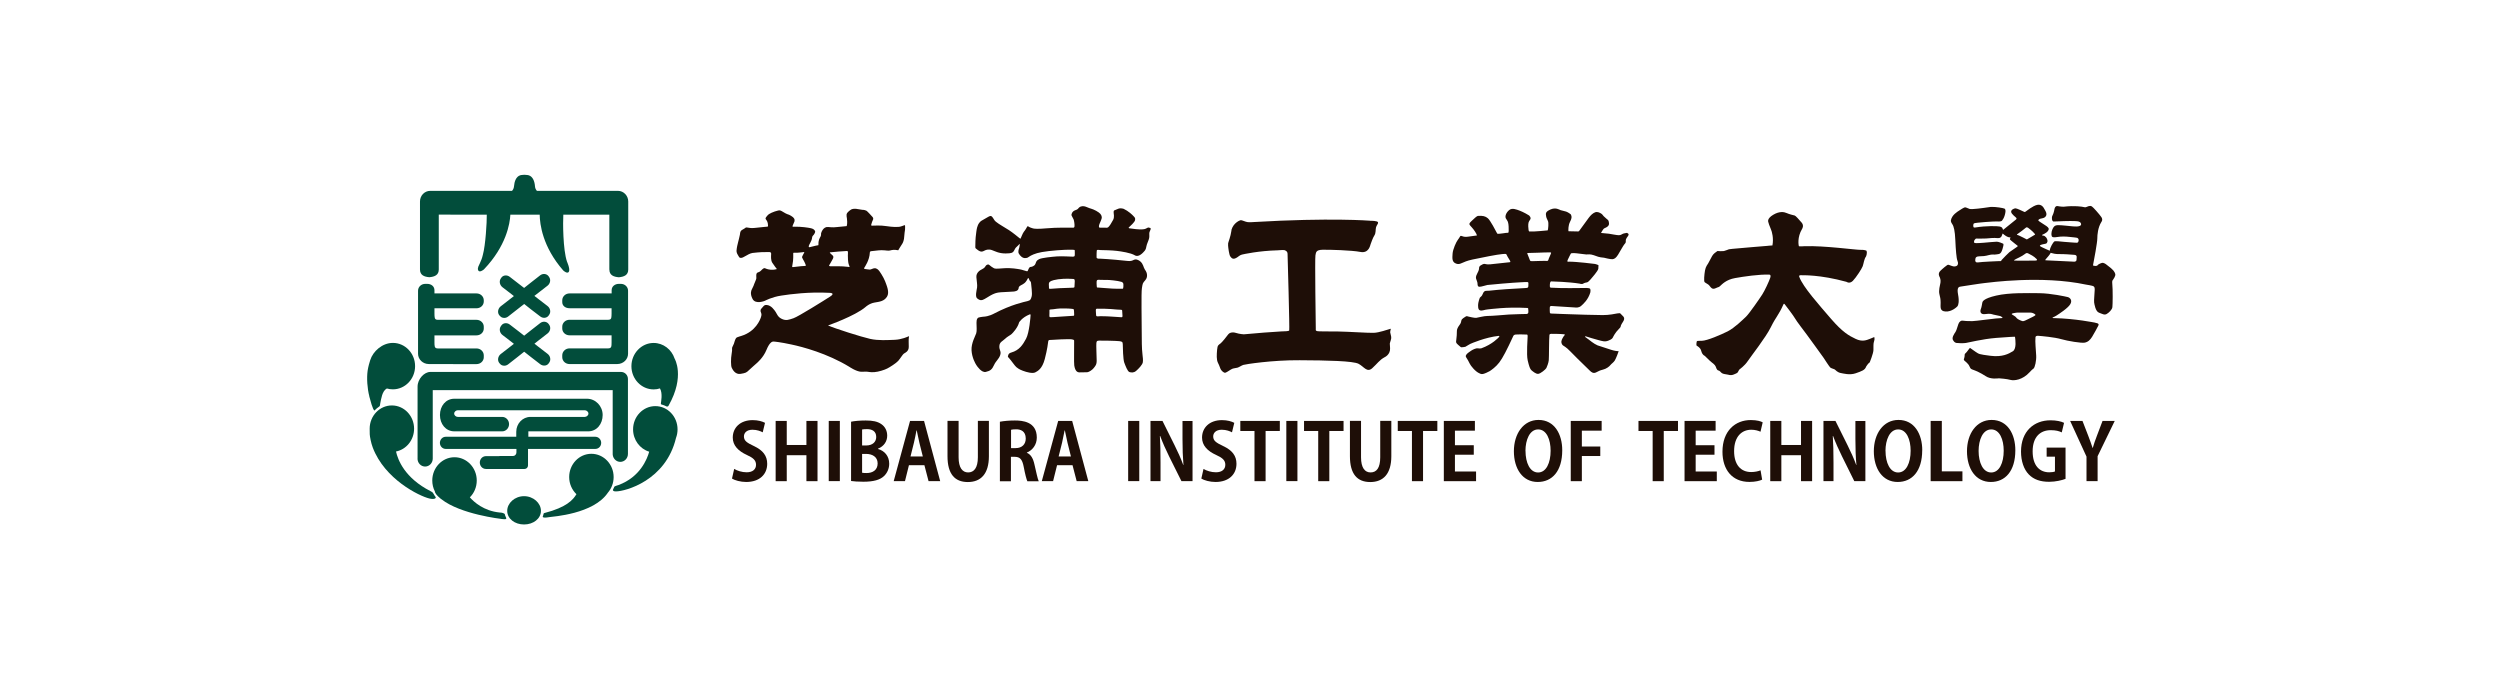
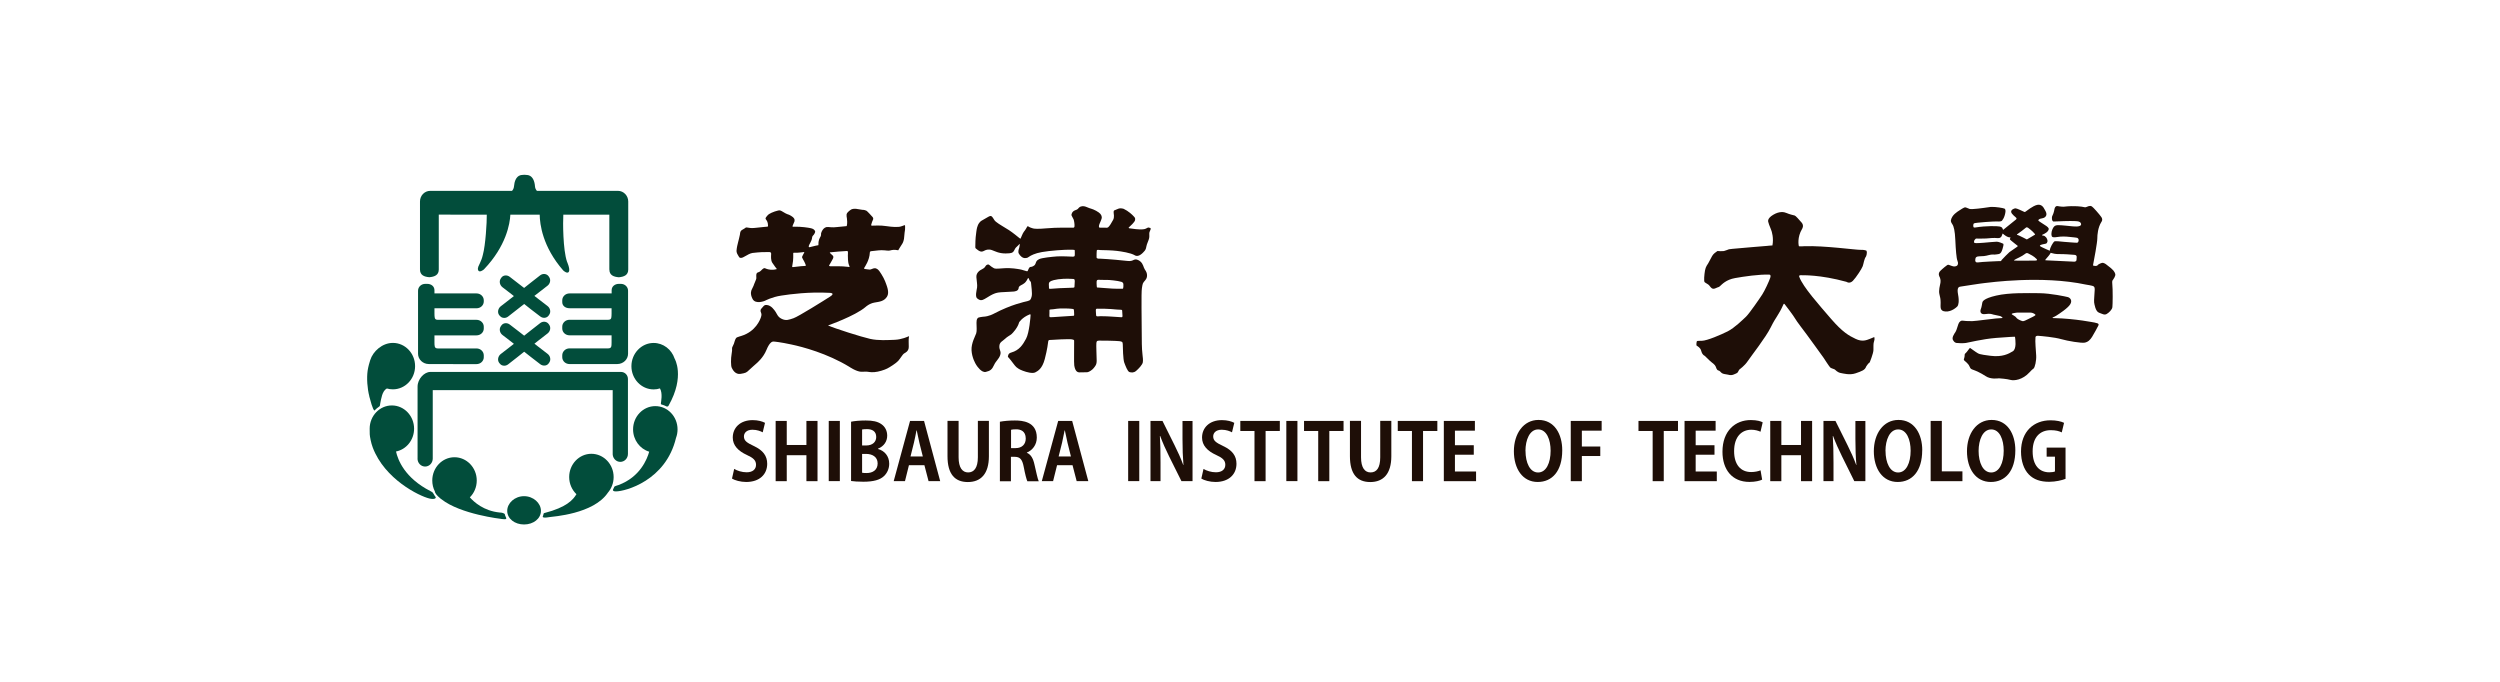
<svg xmlns="http://www.w3.org/2000/svg" width="143" height="39" viewBox="0 0 143 39" fill="none">
  <rect width="143" height="39" fill="white" />
  <g clip-path="url(#clip0_637_139)">
    <path d="M29.013 29.221C29.013 28.776 29.445 28.381 29.976 28.381C30.506 28.381 30.942 28.776 30.942 29.221C30.942 29.665 30.509 30 29.976 30C29.442 30 29.013 29.669 29.013 29.221Z" fill="#024D3B" />
    <path d="M21.125 22.666C21.01 22.224 20.966 21.632 21.03 21.194C21.067 20.951 21.139 20.718 21.176 20.602C21.334 20.094 21.865 19.614 22.473 19.614C23.175 19.614 23.743 20.21 23.743 20.944C23.743 21.678 23.172 22.27 22.473 22.27C22.351 22.27 22.236 22.253 22.128 22.221C21.855 22.366 21.807 22.81 21.75 23.075C21.726 23.166 21.75 23.205 21.696 23.251C21.655 23.286 21.588 23.325 21.561 23.35C21.48 23.424 21.416 23.484 21.416 23.484C21.405 23.484 21.324 23.459 21.122 22.669" fill="#024D3B" />
    <path d="M24.561 28.515C23.976 28.373 22.003 27.41 21.321 25.597C21.223 25.339 21.155 24.98 21.149 24.838C21.149 24.761 21.145 24.708 21.145 24.521C21.145 23.787 21.716 23.191 22.415 23.191C23.115 23.191 23.686 23.787 23.686 24.521C23.686 25.17 23.24 25.71 22.652 25.826C22.757 26.299 23.145 27.34 24.628 28.095C24.628 28.095 24.675 28.112 24.75 28.172C24.79 28.222 24.817 28.285 24.851 28.335C24.875 28.384 24.936 28.433 24.925 28.469C24.912 28.511 24.855 28.539 24.756 28.539C24.703 28.539 24.638 28.532 24.561 28.515Z" fill="#024D3B" />
    <path d="M28.675 29.682C28.675 29.682 26.337 29.421 25.246 28.553C25.24 28.55 25.233 28.543 25.226 28.539H25.223C25.223 28.539 25.209 28.525 25.202 28.522C25.196 28.518 25.192 28.511 25.186 28.507C24.969 28.328 24.878 28.197 24.871 28.102C24.777 27.918 24.726 27.707 24.726 27.484C24.726 26.75 25.297 26.154 25.996 26.154C26.695 26.154 27.27 26.75 27.27 27.484C27.27 27.865 27.118 28.208 26.875 28.448C27.108 28.712 27.665 29.224 28.577 29.315C28.577 29.315 28.746 29.315 28.844 29.379C28.888 29.407 28.878 29.442 28.898 29.499C28.935 29.59 28.969 29.626 28.956 29.672C28.945 29.693 28.912 29.7 28.868 29.7C28.8 29.7 28.716 29.686 28.682 29.686" fill="#024D3B" />
    <path d="M38.131 23.251C38.1 23.24 38.053 23.209 37.995 23.188C37.935 23.166 37.864 23.149 37.823 23.131C37.789 23.117 37.806 23.061 37.806 23.046C37.806 23 37.918 22.503 37.749 22.217C37.634 22.256 37.512 22.274 37.387 22.274C36.685 22.274 36.117 21.677 36.117 20.947C36.117 20.217 36.688 19.617 37.387 19.617C37.945 19.617 38.414 19.991 38.587 20.51C38.587 20.51 39.195 21.512 38.249 23.191C38.249 23.191 38.225 23.255 38.161 23.255C38.151 23.255 38.141 23.255 38.131 23.251Z" fill="#024D3B" />
    <path d="M35.127 28.099C35.043 28.067 35.05 28.021 35.08 27.972C35.111 27.922 35.124 27.876 35.138 27.841C35.151 27.809 35.384 27.742 35.384 27.742C36.614 27.284 37.016 26.261 37.134 25.837C36.604 25.678 36.212 25.167 36.212 24.56C36.212 23.826 36.783 23.23 37.485 23.23C38.188 23.23 38.756 23.826 38.756 24.56C38.756 24.733 38.725 24.895 38.668 25.047C38.087 27.492 35.769 28.109 35.225 28.109C35.181 28.109 35.151 28.106 35.131 28.099" fill="#024D3B" />
    <path d="M31.043 29.549C31.043 29.549 31.07 29.485 31.074 29.467C31.084 29.425 31.094 29.365 31.117 29.351C31.141 29.344 31.145 29.344 31.145 29.344C32.422 29.016 32.786 28.578 32.972 28.268C32.719 28.024 32.557 27.675 32.557 27.287C32.557 26.553 33.127 25.957 33.827 25.957C34.526 25.957 35.1 26.553 35.1 27.287C35.1 27.629 34.975 27.947 34.769 28.183C33.948 29.407 31.628 29.545 31.415 29.58C31.324 29.594 31.236 29.608 31.168 29.608C31.101 29.608 31.05 29.594 31.043 29.552" fill="#024D3B" />
    <path d="M25.925 20.824H24.534C24.189 20.824 23.912 20.559 23.912 20.235V16.629C23.912 16.41 24.098 16.237 24.324 16.237H24.439C24.669 16.237 24.851 16.382 24.851 16.601V16.784H27.26C27.486 16.784 27.672 16.96 27.672 17.176V17.246C27.672 17.462 27.486 17.634 27.256 17.634H24.851V17.818C24.851 17.846 24.851 17.874 24.851 17.906V17.938C24.861 18.139 24.831 18.294 25.044 18.294H27.26C27.486 18.294 27.672 18.471 27.672 18.686V18.795C27.672 19.01 27.486 19.183 27.256 19.183H24.851V19.331C24.851 19.388 24.851 19.451 24.851 19.522V19.589C24.858 19.779 24.834 19.931 25.044 19.931H27.26C27.486 19.931 27.672 20.108 27.672 20.326V20.436C27.672 20.651 27.486 20.827 27.256 20.827H25.919L25.925 20.824Z" fill="#024D3B" />
    <path d="M35.117 20.824H32.577C32.347 20.824 32.161 20.651 32.161 20.432V20.323C32.161 20.108 32.347 19.927 32.574 19.927H34.79C34.999 19.927 34.975 19.779 34.982 19.585V19.518C34.982 19.444 34.982 19.384 34.982 19.328V19.18H32.577C32.347 19.18 32.161 19.007 32.161 18.791V18.682C32.161 18.467 32.347 18.291 32.574 18.291H34.79C35.006 18.291 34.972 18.135 34.982 17.934V17.902C34.982 17.871 34.982 17.843 34.982 17.814V17.631H32.577C32.347 17.631 32.161 17.497 32.161 17.285V17.176C32.161 16.96 32.347 16.784 32.574 16.784H34.986V16.601C34.986 16.382 35.171 16.237 35.398 16.237H35.513C35.742 16.237 35.925 16.41 35.925 16.629V20.235C35.925 20.559 35.648 20.824 35.303 20.824H35.111H35.117Z" fill="#024D3B" />
    <path d="M23.885 26.229C23.885 26.229 23.885 26.2 23.885 26.186C23.885 26.179 23.885 26.172 23.885 26.165V22.115C23.885 21.674 24.273 21.275 24.611 21.275H35.526C35.742 21.275 35.918 21.455 35.918 21.678V22.316V23.911V25.939C35.918 25.939 35.918 25.957 35.918 25.964C35.918 26.215 35.722 26.419 35.482 26.419C35.269 26.419 35.09 26.257 35.053 26.045C35.05 26.028 35.046 26.01 35.046 25.989V22.316H24.753V26.169C24.753 26.169 24.753 26.183 24.753 26.19C24.753 26.204 24.753 26.218 24.753 26.232C24.753 26.483 24.557 26.687 24.317 26.687C24.078 26.687 23.882 26.483 23.882 26.232" fill="#024D3B" />
-     <path d="M29.766 26.825H27.797C27.601 26.825 27.445 26.663 27.445 26.458C27.445 26.253 27.601 26.091 27.797 26.091H28.537C28.537 26.091 28.564 26.084 28.581 26.084H29.344C29.452 26.084 29.54 25.992 29.54 25.876V25.678H25.493C25.311 25.678 25.162 25.523 25.162 25.333C25.162 25.142 25.311 24.983 25.493 24.983H29.53V24.698C29.53 24.228 29.895 23.847 30.341 23.847H33.449C33.55 23.847 33.658 23.763 33.658 23.657C33.658 23.551 33.55 23.466 33.449 23.466H26.185C26.084 23.466 25.979 23.551 25.979 23.657C25.979 23.763 26.084 23.847 26.185 23.847H28.726C28.942 23.847 29.118 24.034 29.118 24.26C29.118 24.486 28.942 24.673 28.726 24.673H25.989C25.496 24.673 25.165 24.253 25.165 23.738C25.165 23.223 25.5 22.807 25.989 22.807H33.574C34.067 22.807 34.472 23.227 34.472 23.738C34.472 24.25 34.138 24.673 33.644 24.673H30.222V24.983H34.053C34.236 24.983 34.388 25.139 34.388 25.333C34.388 25.527 34.239 25.678 34.053 25.678C34.043 25.678 34.033 25.678 34.026 25.678C34.019 25.678 34.016 25.678 34.013 25.678H30.202V26.624C30.202 26.737 30.114 26.825 30.006 26.825H29.766Z" fill="#024D3B" />
    <path d="M34.854 15.423V12.279H32.222C32.195 12.706 32.199 14.28 32.432 14.967C32.432 14.967 32.614 15.363 32.547 15.528C32.476 15.694 32.246 15.504 32.212 15.465C31.033 14.114 30.878 12.822 30.871 12.279H29.192C29.168 12.794 28.952 14.078 27.685 15.405C27.648 15.444 27.408 15.62 27.348 15.451C27.3 15.32 27.395 15.179 27.445 15.066C27.462 15.031 27.547 14.826 27.547 14.826C27.57 14.784 27.594 14.664 27.618 14.583C27.773 14.025 27.851 12.703 27.844 12.279H27.189L25.098 12.276V15.415C25.098 15.733 24.861 15.832 24.557 15.857C24.26 15.832 24.023 15.737 24.023 15.415V11.524C24.023 11.189 24.284 10.917 24.608 10.917H29.287C29.341 10.861 29.391 10.776 29.401 10.656C29.422 10.381 29.52 10.099 29.759 10.025C29.759 10.025 29.858 9.997 29.993 9.997C30.128 9.997 30.239 10.025 30.239 10.025C30.483 10.099 30.58 10.378 30.601 10.656C30.608 10.773 30.658 10.857 30.712 10.917H35.35C35.671 10.917 35.935 11.193 35.935 11.524V15.419C35.935 15.737 35.698 15.832 35.398 15.86C35.094 15.835 34.857 15.74 34.857 15.419" fill="#024D3B" />
    <path d="M28.581 18.061L28.547 18.015C28.442 17.867 28.486 17.645 28.641 17.521L29.178 17.105L29.395 16.936L29.28 16.844L28.739 16.428C28.581 16.304 28.54 16.082 28.645 15.93L28.678 15.881C28.783 15.733 28.999 15.712 29.158 15.835L29.695 16.251L29.979 16.47L30.358 16.17L30.895 15.75C31.053 15.627 31.27 15.652 31.378 15.8L31.411 15.849C31.516 15.997 31.476 16.22 31.317 16.343L30.78 16.759L30.567 16.925L30.78 17.091L31.32 17.507C31.479 17.627 31.52 17.853 31.415 18.001L31.381 18.051C31.276 18.199 31.06 18.224 30.901 18.1L30.361 17.687L29.983 17.387L29.601 17.687L29.064 18.107C28.996 18.16 28.918 18.185 28.841 18.185C28.739 18.185 28.645 18.142 28.584 18.054" fill="#024D3B" />
    <path d="M28.719 17.744L28.729 17.754L28.719 17.744Z" fill="#024D3B" />
    <path d="M28.581 20.792L28.547 20.746C28.442 20.598 28.486 20.376 28.641 20.252L29.178 19.836L29.395 19.667L29.28 19.575L28.739 19.159C28.581 19.039 28.54 18.813 28.648 18.661L28.682 18.612C28.787 18.464 29.003 18.443 29.162 18.566L29.699 18.979L29.983 19.201L30.361 18.901L30.898 18.481C31.057 18.358 31.273 18.383 31.381 18.531L31.415 18.58C31.52 18.728 31.479 18.951 31.32 19.074L30.783 19.49L30.57 19.66L30.783 19.826L31.324 20.242C31.482 20.362 31.523 20.588 31.418 20.736L31.384 20.785C31.28 20.933 31.064 20.954 30.905 20.835L30.364 20.418L29.983 20.118L29.601 20.422L29.064 20.842C28.996 20.895 28.915 20.919 28.841 20.919C28.739 20.919 28.645 20.877 28.584 20.789" fill="#024D3B" />
    <path d="M52.001 19.236C52.001 19.236 51.998 19.226 51.941 19.25C51.941 19.25 51.579 19.423 51.177 19.437C50.775 19.451 50.248 19.49 49.772 19.384C49.295 19.279 47.725 18.781 47.363 18.615C47.363 18.615 48.904 18.076 49.508 17.561C49.508 17.561 49.718 17.359 50.025 17.306C50.336 17.254 50.566 17.229 50.734 16.975C50.9 16.724 50.714 16.326 50.63 16.093C50.542 15.86 50.285 15.458 50.224 15.423C50.167 15.387 50.093 15.299 49.914 15.37C49.735 15.444 49.762 15.419 49.637 15.409C49.512 15.394 49.444 15.384 49.431 15.37C49.417 15.356 49.417 15.345 49.441 15.31C49.461 15.274 49.738 14.89 49.755 14.442C49.755 14.442 49.755 14.375 49.826 14.368C49.897 14.357 50.143 14.332 50.241 14.322C50.343 14.311 50.491 14.304 50.636 14.322C50.778 14.343 50.873 14.347 50.991 14.308C51.109 14.273 51.336 14.301 51.38 14.315C51.38 14.315 51.538 14.043 51.593 13.969C51.65 13.899 51.718 13.711 51.721 13.535C51.728 13.359 51.758 13.232 51.768 13.133C51.775 13.034 51.772 12.911 51.768 12.9C51.761 12.886 51.755 12.875 51.728 12.883C51.704 12.893 51.505 12.974 51.41 12.978C51.319 12.985 51.059 12.992 50.708 12.935C50.356 12.879 49.998 12.907 49.914 12.907C49.829 12.907 49.826 12.907 49.836 12.844C49.846 12.777 49.914 12.607 49.934 12.569C49.958 12.526 49.954 12.466 49.914 12.417C49.873 12.367 49.61 12.082 49.566 12.057C49.518 12.036 49.447 12.001 49.322 12.001C49.322 12.001 49.174 11.983 49.052 11.958C48.931 11.93 48.758 11.926 48.65 12.008C48.539 12.089 48.431 12.18 48.424 12.269C48.417 12.357 48.431 12.41 48.444 12.491C48.458 12.575 48.474 12.787 48.434 12.925C48.434 12.925 48.447 12.925 48.417 12.935C48.39 12.942 48.022 12.974 47.907 12.985C47.792 12.999 47.657 13.017 47.37 12.985C47.083 12.953 46.971 13.313 46.965 13.352C46.958 13.394 46.978 13.457 46.931 13.539C46.887 13.62 46.802 13.736 46.812 14.025C46.812 14.025 46.556 14.068 46.329 14.135C46.329 14.135 46.262 14.163 46.258 14.103C46.258 14.043 46.333 13.913 46.36 13.863C46.387 13.817 46.448 13.69 46.451 13.592C46.458 13.489 46.535 13.457 46.549 13.426C46.566 13.394 46.664 13.281 46.613 13.2C46.562 13.119 46.498 13.08 46.373 13.052C46.248 13.024 45.853 12.96 45.441 12.967C45.441 12.967 45.373 12.974 45.346 12.967C45.323 12.96 45.336 12.918 45.346 12.893C45.353 12.872 45.427 12.699 45.444 12.664C45.458 12.628 45.444 12.561 45.444 12.544C45.441 12.526 45.41 12.47 45.36 12.424C45.309 12.378 45.177 12.3 45.137 12.286C45.096 12.272 44.985 12.244 44.813 12.134C44.637 12.025 44.603 12.018 44.495 12.046C44.387 12.075 44.252 12.11 44.13 12.17C44.005 12.233 43.961 12.261 43.928 12.293C43.897 12.325 43.796 12.445 43.792 12.477C43.792 12.508 43.782 12.512 43.813 12.554C43.843 12.597 43.931 12.688 43.931 12.904C43.931 12.904 43.931 12.939 43.921 12.953C43.914 12.967 43.897 12.967 43.867 12.967C43.836 12.967 43.786 12.974 43.708 12.981C43.634 12.988 43.255 13.027 43.164 13.038C43.073 13.045 42.985 13.059 42.759 13.017C42.759 13.017 42.681 12.999 42.647 13.024C42.613 13.045 42.6 13.069 42.532 13.101C42.461 13.133 42.394 13.182 42.363 13.235C42.336 13.285 42.336 13.327 42.323 13.419C42.309 13.51 42.238 13.782 42.225 13.832C42.225 13.832 42.174 14.025 42.167 14.075C42.157 14.124 42.134 14.251 42.13 14.325C42.124 14.399 42.144 14.484 42.205 14.583C42.262 14.685 42.289 14.756 42.374 14.752C42.458 14.752 42.539 14.706 42.64 14.646C42.738 14.59 42.904 14.491 43.036 14.47C43.171 14.449 43.488 14.428 43.549 14.424C43.61 14.421 43.917 14.417 43.961 14.417C44.005 14.417 44.117 14.403 44.11 14.527C44.103 14.653 44.083 14.883 44.174 15.027C44.265 15.176 44.434 15.384 44.434 15.384C44.434 15.384 44.441 15.391 44.424 15.394C44.407 15.394 44.282 15.444 44.093 15.43C43.907 15.412 43.803 15.363 43.762 15.345C43.725 15.327 43.671 15.341 43.596 15.412C43.526 15.483 43.468 15.543 43.401 15.564C43.333 15.585 43.299 15.599 43.276 15.652C43.248 15.701 43.262 15.853 43.262 15.874C43.262 15.892 43.269 15.938 43.238 16.005C43.208 16.072 43.151 16.209 43.13 16.269C43.11 16.329 43.11 16.336 43.083 16.389C43.056 16.446 43.005 16.541 42.998 16.566C42.988 16.587 42.877 16.784 43.049 17.105C43.225 17.43 43.755 17.204 43.755 17.204C43.755 17.204 44.144 16.989 44.688 16.908C45.231 16.823 46.279 16.689 47.417 16.749C47.417 16.749 47.829 16.742 47.488 16.961C47.144 17.183 45.66 18.111 45.387 18.203C45.113 18.294 44.968 18.354 44.728 18.245C44.488 18.139 44.441 17.952 44.367 17.843C44.292 17.733 44.117 17.462 43.85 17.444C43.85 17.444 43.748 17.427 43.681 17.504C43.613 17.582 43.563 17.631 43.542 17.663C43.519 17.695 43.465 17.758 43.542 17.917C43.542 17.917 43.58 17.987 43.529 18.136C43.482 18.284 43.228 18.961 42.404 19.215C42.404 19.215 42.194 19.275 42.157 19.296C42.12 19.317 42.076 19.349 42.026 19.508C41.978 19.667 41.985 19.66 41.921 19.787C41.857 19.91 41.877 19.914 41.874 19.988C41.87 20.062 41.887 20.02 41.847 20.256C41.803 20.492 41.799 20.93 41.857 21.039C41.911 21.152 42.059 21.434 42.363 21.385C42.664 21.332 42.688 21.321 42.86 21.155C43.032 20.993 43.215 20.838 43.265 20.792C43.316 20.746 43.661 20.46 43.843 20.012C44.026 19.564 44.178 19.536 44.235 19.536C44.292 19.536 44.634 19.568 45.272 19.706C45.907 19.84 47.319 20.214 48.576 20.979C48.576 20.979 48.971 21.251 49.255 21.265C49.255 21.265 49.444 21.258 49.549 21.258C49.654 21.258 49.772 21.304 50.012 21.286C50.251 21.272 50.609 21.152 50.745 21.081C50.883 21.014 51.261 20.774 51.376 20.644C51.495 20.51 51.64 20.263 51.704 20.224C51.768 20.185 51.988 20.097 51.981 19.836C51.978 19.575 51.968 19.43 51.988 19.296C51.988 19.296 52.005 19.226 51.995 19.226M46.056 15.211C46.019 15.211 45.704 15.229 45.363 15.278C45.363 15.278 45.34 15.278 45.326 15.278C45.309 15.271 45.313 15.246 45.313 15.239C45.313 15.239 45.319 15.186 45.336 15.091C45.356 14.999 45.37 14.876 45.373 14.72C45.373 14.565 45.373 14.523 45.373 14.505C45.373 14.488 45.373 14.47 45.383 14.463C45.397 14.456 45.41 14.456 45.41 14.456C45.41 14.456 45.529 14.456 45.61 14.456C45.694 14.456 45.944 14.421 45.958 14.421C45.968 14.421 46.005 14.41 46.005 14.431C46.005 14.449 45.981 14.488 45.981 14.488C45.981 14.488 45.91 14.611 45.897 14.65C45.88 14.689 45.873 14.699 45.88 14.728C45.883 14.756 45.968 14.893 45.995 14.946C46.022 14.996 46.076 15.112 46.083 15.144C46.09 15.176 46.1 15.214 46.062 15.214M47.481 15.225C47.4 15.225 47.417 15.183 47.448 15.144C47.478 15.105 47.6 14.869 47.64 14.802C47.681 14.735 47.67 14.661 47.647 14.632C47.623 14.604 47.552 14.541 47.485 14.481C47.417 14.421 47.549 14.428 47.549 14.428C47.559 14.428 47.86 14.396 47.964 14.389C48.069 14.382 48.4 14.361 48.441 14.357C48.478 14.354 48.495 14.368 48.502 14.406C48.508 14.445 48.498 14.611 48.498 14.611C48.498 14.996 48.539 15.087 48.552 15.133C48.569 15.179 48.62 15.278 48.579 15.274C48.539 15.274 48.474 15.26 48.474 15.26C48.204 15.218 47.562 15.229 47.481 15.229" fill="#1E0E07" />
    <path d="M65.713 13.009C65.514 13.027 65.639 13.217 64.656 13.066C64.656 13.066 64.511 13.066 64.575 13.002C64.639 12.939 64.906 12.713 64.926 12.589C64.95 12.469 64.906 12.438 64.838 12.364C64.774 12.29 64.538 12.067 64.271 11.944C64.271 11.944 64.115 11.887 63.973 11.937C63.835 11.99 63.751 12.025 63.727 12.039C63.707 12.053 63.696 12.085 63.7 12.159C63.703 12.233 63.754 12.416 63.673 12.572C63.592 12.73 63.46 12.942 63.396 12.992C63.332 13.041 63.281 13.027 63.217 13.023C63.153 13.023 62.95 13.023 62.909 13.023C62.865 13.016 62.845 12.992 62.869 12.875C62.896 12.759 63.038 12.533 63.021 12.413C63.004 12.293 62.947 12.194 62.697 12.057C62.447 11.923 62.386 11.947 62.169 11.848C61.953 11.75 61.791 11.803 61.724 11.87C61.656 11.937 61.669 11.972 61.497 12.028C61.325 12.088 61.278 12.261 61.288 12.311C61.301 12.357 61.382 12.487 61.409 12.547C61.436 12.611 61.477 12.857 61.46 12.956C61.443 13.055 61.352 13.02 61.315 13.023C61.278 13.023 60.406 13.006 59.876 13.059C59.345 13.108 59.16 13.083 59.092 13.066C59.021 13.048 58.893 13.006 58.815 12.949C58.815 12.949 58.778 12.921 58.754 12.967C58.73 13.013 58.643 13.168 58.568 13.253C58.494 13.341 58.396 13.623 58.379 13.644C58.362 13.662 58.325 13.63 58.305 13.613C58.285 13.595 57.913 13.291 57.714 13.164C57.518 13.037 57.096 12.797 57.011 12.716C57.011 12.716 56.906 12.653 56.846 12.54C56.785 12.431 56.717 12.349 56.666 12.353C56.619 12.353 56.518 12.402 56.474 12.434C56.43 12.466 56.187 12.596 56.126 12.635C56.065 12.674 55.967 12.794 55.937 12.879C55.906 12.96 55.876 13.027 55.846 13.256C55.815 13.485 55.795 13.683 55.795 13.782C55.795 13.881 55.795 14.001 55.788 14.106C55.778 14.209 55.822 14.216 55.893 14.272C55.964 14.332 56.065 14.396 56.146 14.392C56.231 14.389 56.295 14.339 56.356 14.315C56.416 14.293 56.552 14.24 56.734 14.304C56.916 14.367 57.126 14.498 57.521 14.498C57.913 14.498 57.92 14.431 57.96 14.399C58.001 14.367 58.051 14.226 58.102 14.17C58.153 14.11 58.251 14.039 58.305 13.965C58.356 13.891 58.312 14.138 58.298 14.181C58.285 14.223 58.21 14.396 58.281 14.512C58.349 14.632 58.487 14.77 58.636 14.763C58.785 14.755 58.801 14.727 58.883 14.671C58.964 14.618 59.18 14.491 59.602 14.417C60.024 14.343 60.92 14.265 61.339 14.286C61.339 14.286 61.436 14.286 61.457 14.297C61.477 14.304 61.477 14.307 61.477 14.374C61.477 14.445 61.487 14.611 61.467 14.639C61.447 14.671 61.436 14.681 61.355 14.681C61.274 14.681 60.73 14.646 60.453 14.667C60.176 14.688 59.585 14.745 59.433 14.826C59.281 14.907 59.281 14.95 59.227 15.091C59.173 15.235 58.987 15.267 58.964 15.267C58.94 15.267 58.893 15.267 58.845 15.362C58.798 15.458 58.788 15.521 58.747 15.518C58.707 15.518 58.443 15.419 58.332 15.405C58.224 15.39 57.849 15.309 57.403 15.345C56.954 15.38 56.92 15.373 56.846 15.338C56.771 15.302 56.663 15.221 56.585 15.154C56.508 15.087 56.41 15.168 56.386 15.204C56.362 15.242 56.325 15.327 56.183 15.394C56.041 15.461 55.832 15.602 55.849 15.853C55.866 16.103 55.91 16.283 55.889 16.442C55.866 16.601 55.761 16.971 55.9 17.073C56.038 17.179 56.099 17.183 56.207 17.154C56.315 17.126 56.626 16.904 56.764 16.844C56.903 16.781 57.004 16.735 57.248 16.717C57.494 16.699 57.95 16.685 57.998 16.675C58.045 16.661 58.261 16.661 58.271 16.449C58.271 16.449 58.271 16.378 58.41 16.311C58.545 16.241 58.67 16.184 58.788 15.93C58.788 15.93 58.828 15.863 58.859 15.955C58.889 16.047 58.883 16.033 58.916 16.068C58.95 16.103 58.974 16.117 58.98 16.227C58.984 16.336 59.058 16.784 59.011 16.953C58.967 17.123 58.94 17.183 58.768 17.225C58.595 17.267 57.852 17.416 56.856 17.938C56.856 17.938 56.572 18.107 56.221 18.118C56.221 18.118 55.964 18.146 55.933 18.188C55.903 18.231 55.859 18.241 55.856 18.463C55.856 18.682 55.886 18.926 55.839 19.067C55.795 19.208 55.548 19.628 55.572 20.04C55.596 20.457 55.788 20.792 55.846 20.88C55.903 20.968 56.15 21.332 56.393 21.272C56.636 21.215 56.744 21.138 56.856 20.887C56.967 20.64 57.133 20.545 57.21 20.316C57.288 20.086 57.146 20.03 57.163 19.793C57.177 19.561 57.339 19.525 57.484 19.384C57.629 19.243 57.781 19.183 57.862 19.109C57.943 19.035 58.217 18.739 58.295 18.435C58.295 18.435 58.464 18.157 58.889 17.987C58.889 17.987 58.947 17.952 58.95 18.015C58.95 18.079 58.879 19.031 58.69 19.377C58.504 19.723 58.301 20.037 57.846 20.164C57.846 20.164 57.71 20.189 57.677 20.298C57.646 20.411 57.623 20.386 57.724 20.492C57.825 20.598 58.062 20.947 58.139 21.003C58.217 21.056 58.264 21.116 58.501 21.205C58.737 21.296 59.068 21.378 59.217 21.3C59.362 21.222 59.612 21.102 59.761 20.538C59.91 19.97 59.947 19.61 59.96 19.518C59.977 19.423 60.048 19.451 60.109 19.444C60.17 19.437 61.163 19.377 61.322 19.412C61.48 19.444 61.433 19.472 61.44 19.603C61.447 19.733 61.423 20.792 61.447 20.901C61.467 21.011 61.514 21.307 61.744 21.3C61.977 21.289 62.139 21.303 62.224 21.286C62.308 21.265 62.48 21.159 62.561 21.053C62.642 20.944 62.734 20.869 62.73 20.622C62.727 20.376 62.697 19.73 62.713 19.617C62.73 19.501 62.751 19.49 62.872 19.483C62.994 19.476 63.899 19.494 64.028 19.515C64.159 19.536 64.223 19.539 64.223 19.695C64.223 19.85 64.24 20.566 64.308 20.742C64.375 20.919 64.494 21.247 64.605 21.282C64.717 21.314 64.852 21.332 64.99 21.212C65.129 21.092 65.345 20.866 65.369 20.725C65.392 20.584 65.365 20.428 65.352 20.294C65.338 20.16 65.308 19.988 65.308 19.176C65.308 18.365 65.271 16.752 65.318 16.477C65.365 16.202 65.352 16.209 65.514 16.022C65.676 15.835 65.598 15.592 65.544 15.507C65.49 15.422 65.473 15.408 65.429 15.302C65.389 15.193 65.331 14.95 65.048 14.854C65.048 14.854 64.95 14.816 64.862 14.861C64.771 14.907 64.676 14.95 64.484 14.925C64.291 14.904 63.446 14.816 62.892 14.794C62.892 14.794 62.828 14.805 62.771 14.78C62.717 14.755 62.724 14.752 62.724 14.664C62.724 14.576 62.724 14.438 62.734 14.346C62.744 14.255 62.832 14.304 62.953 14.304C63.075 14.304 63.619 14.318 63.876 14.35C64.132 14.382 64.676 14.459 64.913 14.604C65.152 14.748 65.416 14.41 65.456 14.367C65.497 14.325 65.551 14.251 65.571 14.103C65.592 13.958 65.71 13.743 65.733 13.613C65.757 13.478 65.723 13.366 65.75 13.277C65.777 13.193 65.912 13.009 65.713 13.027M61.436 18.044C61.423 18.068 61.409 18.065 61.376 18.065C61.342 18.065 60.754 18.107 60.72 18.107C60.72 18.107 60.342 18.135 60.241 18.139C60.143 18.142 60.065 18.149 60.048 18.139C60.031 18.128 60.028 18.111 60.024 18.058C60.024 18.005 60.035 17.8 60.028 17.751C60.024 17.701 60.065 17.705 60.099 17.701C60.129 17.701 60.325 17.684 60.46 17.659C60.595 17.634 61.149 17.641 61.257 17.659C61.362 17.673 61.379 17.666 61.419 17.698C61.419 17.698 61.433 17.712 61.436 17.828C61.436 17.941 61.45 18.019 61.436 18.044ZM61.46 16.403C61.46 16.453 61.409 16.456 61.372 16.456C61.339 16.456 60.673 16.481 60.609 16.484C60.609 16.484 60.2 16.509 60.095 16.52C59.994 16.526 60.001 16.509 60.001 16.431C60.001 16.35 59.98 16.223 60.011 16.167C60.041 16.11 60.119 16.036 60.521 15.976C60.926 15.92 61.322 15.951 61.372 15.955C61.419 15.962 61.48 15.948 61.477 16.082C61.474 16.216 61.46 16.35 61.46 16.399M62.734 16.071C62.747 16.022 62.771 16.008 62.811 16.004C62.852 16.004 63.261 16.018 63.332 16.012C63.403 16.008 63.929 16.05 64.156 16.124C64.156 16.124 64.25 16.156 64.257 16.244C64.264 16.332 64.257 16.463 64.244 16.488C64.23 16.516 64.23 16.512 64.21 16.516C64.19 16.516 63.977 16.52 63.889 16.516C63.801 16.516 63.528 16.509 63.153 16.474C62.778 16.442 62.771 16.445 62.771 16.445C62.771 16.445 62.757 16.445 62.747 16.442C62.737 16.435 62.73 16.326 62.73 16.301C62.73 16.276 62.717 16.121 62.73 16.071M62.808 17.659C62.909 17.652 63.355 17.659 63.548 17.677C63.744 17.698 64.051 17.719 64.125 17.719C64.203 17.719 64.19 17.779 64.19 17.8C64.19 17.821 64.21 18.044 64.207 18.079C64.2 18.114 64.207 18.149 64.146 18.146C64.085 18.146 63.561 18.107 63.548 18.107C63.548 18.107 63.099 18.079 62.947 18.086C62.794 18.093 62.7 18.125 62.697 18.022C62.693 17.924 62.673 17.747 62.686 17.705C62.697 17.659 62.71 17.659 62.808 17.655" fill="#1E0E07" />
-     <path d="M78.368 12.625C78.368 12.625 76.125 12.441 71.696 12.702C71.696 12.702 71.456 12.723 71.345 12.702C71.233 12.685 71.037 12.589 70.973 12.593C70.909 12.6 70.564 12.748 70.446 13.126C70.446 13.126 70.433 13.249 70.389 13.443C70.341 13.637 70.308 13.725 70.281 13.806C70.25 13.884 70.24 13.934 70.247 14.043C70.253 14.156 70.304 14.583 70.375 14.671C70.446 14.759 70.527 14.893 70.794 14.703C70.794 14.703 70.936 14.583 71.04 14.562C71.145 14.537 72.003 14.346 73.084 14.318C73.084 14.318 73.395 14.293 73.453 14.304C73.507 14.315 73.645 14.367 73.648 14.512C73.652 14.657 73.773 18.852 73.743 18.901C73.713 18.95 73.51 18.95 73.29 18.957C73.071 18.964 71.591 19.074 71.149 19.123C71.149 19.123 70.916 19.113 70.693 19.042C70.47 18.971 70.308 19.049 70.253 19.127C70.196 19.204 69.929 19.553 69.814 19.645C69.699 19.737 69.642 19.733 69.618 20.009C69.595 20.284 69.574 20.573 69.669 20.757C69.764 20.94 69.784 21.053 69.831 21.134C69.879 21.215 70 21.332 70.085 21.321C70.169 21.307 70.392 21.131 70.487 21.095C70.581 21.06 70.686 21.056 70.78 21.032C70.875 21.007 71.003 20.912 71.115 20.873C71.223 20.838 72.753 20.594 74.344 20.605C75.936 20.612 77.398 20.647 77.709 20.809C78.02 20.972 78.192 21.328 78.489 21.064C78.787 20.795 78.905 20.591 79.202 20.432C79.202 20.432 79.53 20.291 79.513 19.921C79.499 19.553 79.483 19.712 79.52 19.564C79.557 19.412 79.624 19.374 79.53 19.056C79.53 19.056 79.496 19.017 79.553 18.82C79.553 18.82 79.577 18.791 79.489 18.82C79.401 18.844 78.878 19.031 78.574 19.038C78.27 19.049 77.155 18.971 76.527 18.961C75.898 18.95 75.371 18.971 75.307 18.929C75.243 18.887 75.267 18.897 75.263 18.77C75.26 18.643 75.206 14.773 75.243 14.607C75.277 14.441 75.263 14.297 75.642 14.286C76.02 14.276 77.324 14.315 77.81 14.41C78.297 14.505 78.371 14.043 78.401 13.962C78.432 13.884 78.523 13.605 78.614 13.468C78.706 13.33 78.675 13.15 78.706 13.016C78.733 12.882 78.851 12.797 78.82 12.713C78.79 12.628 78.439 12.628 78.374 12.628" fill="#1E0E07" />
-     <path d="M93.124 13.369C93.08 13.299 93.046 13.32 93.005 13.33C92.965 13.341 92.894 13.345 92.84 13.366C92.786 13.387 92.711 13.457 92.597 13.454C92.482 13.454 92.171 13.39 92.032 13.369C91.891 13.351 91.634 13.327 91.6 13.327C91.6 13.327 91.566 13.341 91.597 13.288C91.624 13.239 91.711 13.098 91.749 13.069C91.786 13.045 92.039 12.974 92.036 12.798C92.032 12.625 91.972 12.579 91.972 12.579C91.972 12.579 91.786 12.427 91.728 12.364C91.671 12.304 91.657 12.258 91.586 12.216C91.516 12.173 91.384 12.096 91.249 12.141C91.114 12.191 90.989 12.304 90.87 12.466C90.752 12.628 90.357 13.175 90.33 13.207C90.303 13.239 90.303 13.235 90.259 13.239C90.215 13.239 89.759 13.232 89.739 13.228C89.718 13.228 89.715 13.235 89.712 13.189C89.712 13.14 89.701 12.903 89.799 12.702C89.901 12.505 89.924 12.402 89.853 12.265C89.853 12.265 89.715 12.149 89.583 12.103C89.451 12.057 89.35 12.053 89.266 12.021C89.185 11.99 88.992 11.852 88.695 11.979C88.401 12.11 88.404 12.191 88.445 12.41C88.445 12.41 88.478 12.523 88.539 12.635C88.6 12.745 88.549 13.119 88.539 13.14C88.529 13.161 88.556 13.179 88.482 13.182C88.411 13.182 87.833 13.256 87.489 13.242C87.489 13.242 87.452 13.246 87.435 13.165C87.418 13.08 87.401 12.829 87.435 12.723C87.469 12.618 87.543 12.565 87.55 12.498C87.56 12.431 87.492 12.35 87.465 12.325C87.438 12.3 87.124 12.124 86.928 12.05C86.729 11.976 86.492 11.88 86.327 12.014C86.161 12.149 86.073 12.357 86.131 12.484C86.188 12.607 86.303 12.614 86.296 13.115C86.296 13.115 86.31 13.302 86.266 13.313C86.225 13.323 86.151 13.32 86.151 13.32C86.151 13.32 85.759 13.38 85.702 13.373C85.644 13.366 85.658 13.397 85.611 13.306C85.563 13.214 85.246 12.6 85.104 12.484C84.965 12.367 84.817 12.328 84.533 12.35C84.533 12.35 84.475 12.364 84.371 12.459C84.269 12.558 84.07 12.723 84.056 12.78C84.043 12.836 84.04 12.847 84.181 12.999C84.323 13.15 84.465 13.376 84.482 13.468C84.482 13.468 84.148 13.517 84.043 13.528C83.938 13.542 83.783 13.577 83.607 13.5C83.607 13.5 83.546 13.472 83.523 13.514C83.496 13.553 83.462 13.627 83.381 13.729C83.3 13.831 83.1 14.262 83.087 14.516C83.073 14.766 83.04 14.989 83.293 15.08C83.546 15.172 83.597 14.978 84.229 14.844C84.861 14.71 85.638 14.558 85.928 14.533C86.219 14.512 86.131 14.509 86.239 14.692C86.347 14.876 86.381 14.911 86.391 14.96C86.398 15.01 86.357 14.996 86.29 15.006C86.222 15.017 85.452 15.098 85.242 15.119C85.029 15.14 84.955 15.091 84.898 15.094C84.844 15.094 84.756 15.144 84.712 15.172C84.668 15.2 84.654 15.204 84.631 15.239C84.607 15.274 84.604 15.288 84.6 15.37C84.6 15.451 84.529 15.585 84.499 15.641C84.469 15.701 84.401 15.828 84.428 15.927C84.455 16.026 84.513 16.135 84.513 16.209C84.516 16.283 84.513 16.407 84.631 16.403C84.749 16.403 84.972 16.319 85.077 16.301C85.178 16.283 86.617 16.16 86.992 16.146C87.367 16.132 87.431 16.1 87.425 16.216C87.425 16.336 87.425 16.414 87.397 16.442C87.371 16.47 87.306 16.474 87.242 16.477C87.178 16.481 86.34 16.534 86.158 16.541C85.972 16.548 85.256 16.618 85.175 16.629C85.097 16.636 84.979 16.629 84.952 16.643C84.925 16.657 84.857 16.685 84.81 16.82C84.766 16.95 84.685 16.978 84.654 17.021C84.621 17.067 84.556 17.31 84.55 17.398C84.546 17.486 84.526 17.719 84.661 17.754C84.793 17.79 84.928 17.709 85.094 17.698C85.259 17.684 86.178 17.55 87.303 17.613C87.303 17.613 87.404 17.603 87.411 17.645C87.418 17.687 87.435 17.864 87.411 17.906C87.384 17.948 87.35 17.956 87.327 17.959C87.306 17.959 86.617 17.973 86.31 17.991C86.002 18.012 85.327 18.076 85.097 18.072C84.867 18.072 84.543 18.171 84.438 18.181C84.334 18.192 84.043 18.118 83.989 18.107C83.938 18.093 83.898 18.065 83.837 18.107C83.776 18.146 83.617 18.234 83.594 18.319C83.567 18.404 83.577 18.456 83.519 18.538C83.462 18.622 83.34 18.76 83.334 18.929C83.33 19.099 83.327 19.264 83.3 19.434C83.273 19.603 83.283 19.614 83.411 19.73C83.54 19.846 83.57 19.868 83.594 19.864C83.617 19.864 83.783 19.854 83.82 19.836C83.857 19.822 84.029 19.702 84.094 19.674C84.154 19.645 84.962 19.293 85.725 19.212C85.725 19.212 85.793 19.229 85.752 19.271C85.715 19.314 85.361 19.698 84.732 19.924C84.732 19.924 84.638 19.942 84.526 19.924C84.415 19.91 84.229 20.009 84.168 20.048C84.107 20.086 83.915 20.217 83.881 20.277C83.847 20.34 83.817 20.358 83.867 20.443C83.918 20.524 84.023 20.69 84.07 20.803C84.117 20.912 84.394 21.265 84.631 21.357C84.631 21.357 84.725 21.416 84.827 21.392C84.925 21.371 85.107 21.289 85.209 21.23C85.31 21.166 85.57 20.983 85.759 20.732C85.952 20.485 86.198 20.005 86.556 19.229C86.556 19.229 86.573 19.151 86.685 19.137C86.793 19.123 87.306 19.13 87.337 19.137C87.364 19.144 87.381 19.141 87.381 19.24C87.381 19.338 87.306 20.28 87.384 20.612C87.462 20.944 87.519 21.117 87.604 21.184C87.688 21.251 87.837 21.385 87.975 21.385C88.114 21.385 88.418 21.12 88.451 21.053C88.485 20.983 88.576 20.76 88.59 20.605C88.607 20.45 88.6 19.384 88.627 19.173C88.627 19.173 88.62 19.099 88.718 19.095C88.82 19.095 89.262 19.095 89.462 19.12C89.462 19.12 89.543 19.12 89.492 19.176C89.441 19.233 89.414 19.275 89.37 19.36C89.33 19.444 89.259 19.568 89.37 19.727C89.37 19.727 89.401 19.769 89.532 19.843C89.664 19.921 89.928 20.213 90.225 20.506C90.522 20.803 90.85 21.117 90.941 21.205C91.029 21.289 91.134 21.378 91.293 21.303C91.455 21.23 91.478 21.194 91.681 21.145C91.88 21.099 92.053 20.965 92.113 20.884C92.178 20.803 92.293 20.735 92.367 20.619C92.438 20.499 92.573 20.15 92.58 20.108C92.583 20.062 92.546 20.086 92.536 20.086C92.522 20.086 92.35 20.072 92.161 20.009C91.972 19.945 91.465 19.787 91.38 19.755C91.296 19.723 91.134 19.621 91.056 19.561C90.975 19.501 90.749 19.321 90.688 19.286C90.627 19.247 90.681 19.226 90.735 19.247C90.789 19.268 91.195 19.391 91.424 19.451C91.657 19.511 91.793 19.568 92.002 19.483C92.211 19.402 92.235 19.338 92.255 19.303C92.276 19.268 92.37 19.042 92.613 18.802C92.613 18.802 92.691 18.728 92.698 18.693C92.705 18.661 92.698 18.612 92.836 18.404C92.978 18.199 92.85 18.1 92.836 18.086C92.823 18.072 92.711 17.956 92.688 17.934C92.668 17.913 92.62 17.906 92.512 17.927C92.404 17.948 92.036 18.026 91.678 18.023C91.32 18.023 90.059 17.987 89.769 17.973C89.482 17.959 89.137 17.956 88.911 17.941C88.685 17.927 88.641 17.973 88.647 17.786C88.654 17.599 88.607 17.49 88.769 17.504C88.931 17.518 89.972 17.581 90.053 17.585C90.134 17.592 90.299 17.62 90.438 17.5C90.576 17.381 90.847 17.137 90.968 16.721C90.968 16.721 91.005 16.53 90.928 16.498C90.847 16.463 90.63 16.47 90.532 16.474C90.434 16.477 89.272 16.495 88.742 16.456C88.742 16.456 88.651 16.481 88.651 16.368C88.651 16.255 88.651 16.1 88.732 16.096C88.816 16.096 89.749 16.125 90.35 16.223C90.35 16.223 90.482 16.273 90.559 16.223C90.634 16.174 90.739 16.16 90.786 16.149C90.833 16.139 90.918 16.05 90.982 15.98C91.046 15.906 91.411 15.493 91.424 15.37C91.438 15.242 91.424 15.214 91.434 15.182C91.445 15.151 91.235 15.098 91.235 15.098C91.235 15.098 90.188 14.964 89.735 14.967C89.735 14.967 89.6 15.02 89.681 14.847C89.766 14.675 89.833 14.53 89.85 14.509C89.867 14.488 89.897 14.473 90.029 14.477C90.157 14.477 90.634 14.551 90.732 14.555C90.83 14.555 90.955 14.526 91.161 14.597C91.367 14.668 91.441 14.717 91.752 14.742C91.752 14.742 92.127 14.84 92.235 14.826C92.343 14.812 92.428 14.766 92.549 14.576C92.668 14.385 92.85 14.043 92.921 13.965C92.992 13.888 92.999 13.87 92.995 13.761C92.992 13.651 93.107 13.528 93.127 13.493C93.147 13.457 93.178 13.426 93.134 13.355M88.712 14.509C88.695 14.547 88.614 14.735 88.593 14.784C88.573 14.833 88.57 14.932 88.485 14.925C88.401 14.914 87.742 14.936 87.641 14.939C87.539 14.939 87.549 14.932 87.526 14.911C87.502 14.886 87.411 14.607 87.374 14.537C87.337 14.466 87.371 14.473 87.428 14.47C87.489 14.466 87.941 14.456 87.941 14.456C87.999 14.456 88.593 14.428 88.668 14.435C88.742 14.442 88.725 14.47 88.708 14.509" fill="#1E0E07" />
    <path d="M101.137 14.06C101.137 14.06 99.316 14.209 99.106 14.233C98.897 14.258 98.944 14.248 98.897 14.258C98.85 14.272 98.681 14.346 98.606 14.36C98.529 14.374 98.312 14.367 98.265 14.36C98.218 14.353 98.218 14.374 98.184 14.399C98.15 14.424 98.025 14.491 97.937 14.639C97.853 14.787 97.755 14.988 97.714 15.055C97.674 15.126 97.566 15.242 97.525 15.475C97.485 15.708 97.451 16.089 97.505 16.139C97.562 16.191 97.708 16.258 97.755 16.311C97.802 16.368 97.887 16.495 97.964 16.512C98.046 16.53 98.13 16.495 98.221 16.449C98.316 16.403 98.292 16.449 98.394 16.357C98.495 16.269 98.731 15.997 99.245 15.906C99.758 15.814 100.626 15.687 101.191 15.708C101.191 15.708 101.322 15.687 101.258 15.888C101.191 16.089 100.944 16.625 100.799 16.848C100.657 17.07 100.056 17.938 99.876 18.111C99.697 18.28 99.214 18.756 98.823 18.954C98.434 19.148 97.654 19.486 97.346 19.494C97.346 19.494 97.123 19.494 97.103 19.501C97.086 19.504 97.059 19.508 97.049 19.553C97.039 19.599 97.015 19.755 97.059 19.779C97.106 19.804 97.262 19.896 97.302 20.047C97.343 20.199 97.394 20.302 97.519 20.361C97.519 20.361 97.704 20.545 97.772 20.608C97.839 20.672 97.961 20.771 98.012 20.809C98.062 20.845 98.123 20.926 98.137 20.965C98.15 21.003 98.201 21.173 98.282 21.187C98.366 21.201 98.437 21.296 98.437 21.296C98.437 21.296 98.508 21.378 98.637 21.395C98.765 21.413 98.887 21.441 98.941 21.452C98.991 21.462 99.079 21.459 99.167 21.423C99.255 21.385 99.363 21.349 99.4 21.296C99.441 21.243 99.454 21.176 99.481 21.148C99.508 21.116 99.782 20.94 99.974 20.651C100.167 20.361 101.001 19.307 101.292 18.714C101.582 18.121 101.741 18.029 102.015 17.405C102.015 17.405 102.035 17.341 102.082 17.398C102.13 17.454 102.609 18.086 102.684 18.227C102.758 18.368 103.207 18.947 103.346 19.137C103.484 19.328 104.282 20.418 104.315 20.474C104.349 20.531 104.633 20.965 104.687 21.018C104.741 21.071 104.923 21.109 104.954 21.138C104.984 21.166 105.109 21.3 105.271 21.332C105.434 21.363 105.805 21.469 106.14 21.353C106.477 21.236 106.68 21.169 106.741 20.972C106.741 20.972 106.852 20.785 106.95 20.725C106.95 20.725 107.153 20.224 107.16 20.03C107.167 19.839 107.146 19.645 107.197 19.522C107.248 19.398 107.207 19.275 107.207 19.275C107.207 19.275 107.143 19.314 106.954 19.384C106.768 19.455 106.525 19.568 106.143 19.384C105.761 19.204 105.396 19.003 104.724 18.224C104.055 17.444 103.13 16.417 102.92 15.839C102.92 15.839 102.873 15.74 102.998 15.743C103.119 15.747 104.089 15.701 105.619 16.121C105.619 16.121 105.792 16.255 105.984 16.064C106.173 15.87 106.498 15.366 106.548 15.225C106.599 15.084 106.629 14.808 106.734 14.674C106.734 14.674 106.829 14.47 106.758 14.336C106.758 14.336 106.653 14.283 106.406 14.29C106.16 14.297 104.366 14.046 103.217 14.082C103.217 14.082 102.907 14.11 102.893 14.075C102.883 14.036 102.788 13.581 103.079 13.094C103.079 13.094 103.207 12.91 103.055 12.734C102.903 12.561 102.711 12.339 102.657 12.328C102.599 12.314 102.343 12.254 102.197 12.187C102.049 12.12 101.788 12.071 101.427 12.286C101.062 12.505 101.147 12.674 101.14 12.681C101.133 12.692 101.231 12.97 101.295 13.111C101.359 13.253 101.461 13.634 101.383 14.039L101.14 14.057L101.137 14.06Z" fill="#1E0E07" />
    <path d="M120.848 16.029C120.878 15.977 121.034 15.783 120.99 15.663C120.946 15.539 120.919 15.451 120.49 15.137C120.49 15.137 120.335 14.999 120.216 15.042C120.098 15.081 120 15.13 119.963 15.193C119.963 15.193 119.882 15.236 119.737 15.193C119.737 15.193 119.706 15.218 119.737 15.081C119.767 14.946 119.97 13.849 119.966 13.641C119.966 13.437 119.997 13.017 120.199 12.696C120.199 12.696 120.304 12.576 120.199 12.42C120.095 12.265 119.72 11.842 119.662 11.814C119.608 11.785 119.571 11.736 119.318 11.849C119.318 11.849 119.281 11.867 119.196 11.845C119.112 11.821 118.652 11.75 118.041 11.824C118.041 11.824 117.865 11.824 117.703 11.789C117.541 11.754 117.507 11.979 117.51 11.993C117.51 12.008 117.463 12.219 117.402 12.329C117.338 12.438 117.365 12.664 117.466 12.671C117.564 12.678 117.95 12.643 118.352 12.643C118.757 12.643 118.983 12.629 119.034 12.791C119.085 12.953 118.818 12.971 118.588 12.95C118.358 12.932 117.929 12.876 117.72 12.879C117.51 12.879 117.46 12.999 117.423 13.066C117.385 13.137 117.298 13.345 117.365 13.518C117.365 13.518 117.375 13.606 117.652 13.56C117.929 13.514 118.159 13.528 118.355 13.549C118.551 13.567 118.794 13.592 118.824 13.609C118.852 13.623 118.906 13.669 118.899 13.743C118.892 13.818 118.868 13.877 118.808 13.884C118.747 13.892 118.196 13.842 118.044 13.832C117.892 13.821 117.554 13.768 117.497 13.818C117.443 13.87 117.264 14.132 117.244 14.343C117.244 14.343 116.706 14.11 116.696 14.082C116.686 14.057 116.652 14.04 116.754 14.001C116.855 13.962 117.014 13.952 117.054 13.923C117.091 13.895 117.179 13.789 117.048 13.592C117.048 13.592 116.97 13.504 116.923 13.489C116.872 13.479 116.73 13.465 116.848 13.415C116.967 13.362 117.162 13.267 117.189 13.101C117.189 13.101 117.2 13.031 117.058 12.932C116.916 12.833 116.598 12.646 116.592 12.614C116.581 12.583 116.635 12.53 116.713 12.509C116.791 12.488 116.97 12.484 117.037 12.339C117.105 12.195 116.97 12.018 116.933 11.948C116.899 11.877 116.781 11.665 116.531 11.718C116.277 11.771 115.906 12.078 115.865 12.103C115.825 12.124 115.835 12.142 115.757 12.106C115.679 12.071 115.359 11.912 115.281 11.916C115.203 11.923 115.027 11.993 115.038 12.12C115.051 12.251 115.304 12.42 115.331 12.463C115.359 12.509 115.345 12.523 115.321 12.551C115.294 12.579 114.636 13.105 114.612 13.123C114.592 13.14 114.578 13.168 114.561 13.112C114.544 13.059 114.524 12.985 114.386 12.957C114.244 12.928 113.615 12.911 113.004 13.01C113.004 13.01 112.903 13.031 112.886 12.992C112.869 12.953 112.852 12.823 112.913 12.777C112.974 12.731 114.142 12.653 114.254 12.667C114.365 12.681 114.467 12.657 114.494 12.639C114.517 12.621 114.666 12.466 114.713 12.117C114.713 12.117 114.73 11.969 114.659 11.934C114.588 11.898 114.159 11.824 113.875 11.835C113.875 11.835 113.129 11.948 112.879 11.955C112.879 11.955 112.734 11.969 112.673 11.955C112.612 11.941 112.48 11.867 112.413 11.86C112.349 11.852 112.129 12.001 112.055 12.05C111.98 12.103 111.639 12.29 111.588 12.618C111.588 12.618 111.585 12.71 111.673 12.826C111.757 12.943 111.822 13.204 111.845 13.74C111.869 14.276 111.906 14.777 111.967 14.918C112.028 15.056 111.994 15.169 111.93 15.204C111.866 15.239 111.774 15.268 111.619 15.204C111.467 15.144 111.436 15.123 111.372 15.169C111.311 15.215 111.224 15.282 111.224 15.282C111.224 15.282 110.974 15.49 110.943 15.546C110.913 15.606 110.855 15.677 110.964 15.881C110.964 15.881 111.021 16.015 110.994 16.171C110.964 16.326 110.882 16.619 110.933 16.823C110.98 17.032 111.001 17.07 111.004 17.31C111.007 17.55 110.937 17.797 111.284 17.818C111.632 17.843 111.93 17.564 111.97 17.515C112.011 17.465 112.082 17.257 112.001 16.841C111.92 16.425 112.061 16.404 112.146 16.393C112.23 16.382 113.352 16.202 113.538 16.188C113.723 16.171 116.774 15.737 119.324 16.28C119.324 16.28 119.713 16.337 119.757 16.382C119.801 16.428 119.814 16.428 119.818 16.566C119.818 16.703 119.767 17.187 119.784 17.296C119.801 17.405 119.862 17.811 120.061 17.885C120.264 17.959 120.368 18.033 120.497 17.963C120.625 17.892 120.811 17.716 120.828 17.571C120.845 17.427 120.862 16.612 120.818 16.153C120.818 16.153 120.814 16.072 120.845 16.019M115.399 13.387C115.467 13.345 115.855 13.056 115.875 13.027C115.896 13.002 115.933 13.006 115.929 13.002C115.929 13.002 115.963 13.002 116.004 13.027C116.044 13.056 116.267 13.221 116.396 13.384C116.396 13.384 116.409 13.405 116.406 13.419C116.402 13.433 115.997 13.655 115.936 13.697C115.936 13.697 115.558 13.5 115.487 13.472L115.392 13.437C115.392 13.437 115.335 13.426 115.399 13.38M114.494 14.883C114.426 14.968 114.463 14.925 114.332 14.936C114.332 14.936 113.362 14.975 113.136 15.01C112.906 15.045 113.001 14.759 113.011 14.745C113.021 14.735 113.041 14.664 113.217 14.661C113.386 14.661 113.555 14.65 113.764 14.59C113.973 14.53 114.034 14.583 114.203 14.551C114.372 14.52 114.473 14.569 114.582 14.096C114.582 14.096 114.619 13.969 114.585 13.941C114.551 13.916 114.298 13.821 114.217 13.825C114.136 13.825 113.653 13.867 113.484 13.884C113.318 13.902 113.021 13.916 112.953 13.899C112.889 13.877 112.909 13.754 112.967 13.701C113.024 13.648 113.004 13.648 113.048 13.645C113.092 13.645 113.423 13.655 113.609 13.641C113.798 13.627 114.034 13.595 114.271 13.62C114.511 13.645 114.527 13.391 114.541 13.373C114.558 13.355 114.561 13.362 114.582 13.38C114.598 13.398 114.825 13.599 114.997 13.578C114.997 13.578 115.014 13.581 114.987 13.623C114.957 13.666 114.943 13.691 115.044 13.768C115.146 13.842 115.335 14.015 115.389 14.043C115.44 14.072 115.399 14.103 115.389 14.11C115.379 14.117 114.98 14.389 114.94 14.421C114.902 14.453 114.555 14.795 114.487 14.879M116.467 14.904C116.372 14.904 115.288 14.922 115.244 14.904C115.244 14.904 115.142 14.918 115.244 14.855C115.342 14.791 115.636 14.682 115.855 14.509C115.855 14.509 115.913 14.438 116.027 14.502C116.142 14.565 116.328 14.643 116.497 14.819C116.497 14.819 116.561 14.897 116.467 14.897M118.74 14.939C118.706 14.961 118.676 14.968 118.649 14.968C118.618 14.968 117.027 14.89 117.027 14.89C117.027 14.89 116.946 14.901 117.021 14.823C117.095 14.745 117.274 14.53 117.284 14.488C117.298 14.445 117.308 14.467 117.348 14.474C117.389 14.484 117.571 14.544 117.794 14.534C118.02 14.527 118.537 14.565 118.588 14.572C118.639 14.579 118.784 14.562 118.787 14.692C118.787 14.819 118.777 14.922 118.743 14.943" fill="#1E0E07" />
    <path d="M119.865 18.46C119.787 18.45 118.743 18.227 117.517 18.196C117.517 18.196 117.429 18.203 117.406 18.178C117.382 18.157 117.487 18.143 117.622 18.055C117.76 17.966 118.297 17.624 118.426 17.391C118.554 17.162 118.389 17.021 118.277 16.993C118.166 16.964 117.311 16.777 116.646 16.77C115.983 16.767 114.929 16.732 114.179 16.908C113.43 17.081 113.399 17.261 113.389 17.307C113.375 17.352 113.355 17.561 113.305 17.674C113.257 17.786 113.251 18.005 113.551 17.966C113.848 17.924 113.919 17.966 114.017 17.994C114.119 18.019 114.416 18.079 114.416 18.079C114.416 18.079 114.609 18.174 114.524 18.192C114.44 18.206 114.433 18.192 114.166 18.217C113.899 18.238 113.055 18.361 112.811 18.369C112.572 18.375 112.322 18.354 112.254 18.34C112.186 18.33 112.078 18.379 112.021 18.531C111.96 18.683 111.93 18.862 111.859 18.979C111.788 19.092 111.592 19.339 111.744 19.501C111.744 19.501 111.798 19.6 111.909 19.617C112.021 19.635 112.311 19.639 112.45 19.617C112.588 19.6 113.379 19.392 114.186 19.328C114.994 19.265 115.206 19.261 115.23 19.261C115.254 19.261 115.267 19.272 115.267 19.332C115.271 19.392 115.365 19.953 115.132 20.094C114.902 20.235 114.538 20.439 113.852 20.351C113.163 20.263 113.207 20.252 113.011 20.129C112.815 20.002 112.703 19.9 112.683 19.9C112.663 19.9 112.517 20.125 112.453 20.182C112.386 20.238 112.376 20.263 112.379 20.316C112.379 20.365 112.369 20.461 112.338 20.535C112.305 20.605 112.403 20.658 112.44 20.693C112.477 20.732 112.619 20.842 112.666 20.979C112.713 21.113 112.778 21.12 112.892 21.163C113.007 21.205 113.281 21.318 113.575 21.512C113.865 21.713 114.288 21.642 114.335 21.639C114.382 21.639 114.804 21.674 115.004 21.731C115.203 21.784 115.686 21.741 116.095 21.29C116.095 21.29 116.22 21.148 116.311 21.088C116.402 21.029 116.487 20.605 116.47 20.337C116.456 20.069 116.402 19.519 116.429 19.307C116.429 19.307 116.412 19.198 116.585 19.208C116.757 19.219 117.527 19.289 117.902 19.399C118.277 19.508 119.051 19.635 119.243 19.6C119.436 19.564 119.561 19.438 119.669 19.265C119.78 19.092 119.966 18.735 120.027 18.619C120.088 18.499 119.936 18.478 119.858 18.467M116.406 18.044C116.348 18.093 116.22 18.15 115.97 18.273C115.723 18.393 115.733 18.397 115.544 18.316C115.355 18.234 115.338 18.167 115.291 18.122C115.24 18.076 115.173 18.047 115.092 17.991C115.014 17.938 115.169 17.913 115.169 17.913C115.183 17.913 115.308 17.885 115.372 17.882C115.433 17.878 116.061 17.882 116.156 17.882C116.25 17.882 116.358 17.942 116.375 17.956C116.392 17.97 116.463 18.002 116.406 18.051" fill="#1E0E07" />
    <path d="M41.995 26.821C42.167 26.927 42.441 27.015 42.708 27.015C43.059 27.015 43.245 26.839 43.245 26.585C43.245 26.331 43.086 26.19 42.721 26.024C42.225 25.798 41.914 25.477 41.914 25.029C41.914 24.465 42.34 24.031 43.053 24.031C43.367 24.031 43.607 24.105 43.759 24.186L43.627 24.729C43.512 24.666 43.309 24.581 43.039 24.581C42.705 24.581 42.553 24.768 42.553 24.962C42.553 25.209 42.715 25.322 43.12 25.512C43.647 25.759 43.884 26.077 43.884 26.529C43.884 27.128 43.451 27.569 42.681 27.569C42.357 27.569 42.026 27.474 41.87 27.375L41.995 26.821Z" fill="#1E0E07" />
    <path d="M46.762 24.077V27.523H46.127V26.038H45.002V27.523H44.367V24.077H45.002V25.453H46.127V24.077H46.762Z" fill="#1E0E07" />
    <path d="M48.039 24.077H47.404V27.52H48.039V24.077Z" fill="#1E0E07" />
    <path d="M48.681 24.122C48.87 24.08 49.197 24.052 49.518 24.052C49.917 24.052 50.201 24.105 50.427 24.27C50.623 24.408 50.748 24.637 50.748 24.92C50.748 25.234 50.572 25.526 50.221 25.664V25.682C50.589 25.78 50.863 26.084 50.863 26.525C50.863 26.793 50.755 27.054 50.562 27.234C50.339 27.446 49.971 27.555 49.383 27.555C49.069 27.555 48.833 27.534 48.681 27.513V24.126V24.122ZM49.312 25.481H49.545C49.907 25.481 50.12 25.279 50.12 24.997C50.12 24.659 49.876 24.546 49.593 24.546C49.454 24.546 49.37 24.556 49.312 24.567V25.481ZM49.312 25.964V27.04C49.376 27.054 49.454 27.058 49.566 27.058C49.91 27.058 50.201 26.895 50.201 26.507C50.201 26.119 49.876 25.964 49.549 25.964H49.312Z" fill="#1E0E07" />
    <path d="M52.856 24.077L53.778 27.52H53.113L52.876 26.61H51.991L51.765 27.52H51.12L52.055 24.077H52.853H52.856ZM52.082 26.109H52.785L52.589 25.326C52.538 25.11 52.481 24.832 52.437 24.62H52.423C52.383 24.835 52.326 25.117 52.278 25.319L52.082 26.105V26.109Z" fill="#1E0E07" />
    <path d="M56.565 24.073V26.095C56.565 27.104 56.106 27.573 55.359 27.573C54.613 27.573 54.197 27.111 54.197 26.098V24.073H54.832V26.155C54.832 26.758 55.052 27.023 55.379 27.023C55.707 27.023 55.934 26.769 55.934 26.155V24.073H56.569H56.565Z" fill="#1E0E07" />
    <path d="M57.2 24.122C57.42 24.08 57.727 24.052 58.048 24.052C58.464 24.052 59.305 24.105 59.305 25.029C59.305 25.452 59.048 25.759 58.737 25.886V25.9C58.97 25.996 59.099 26.229 59.173 26.578C59.268 26.987 59.352 27.396 59.416 27.527H58.764C58.717 27.428 58.636 27.128 58.558 26.712C58.474 26.267 58.339 26.13 58.038 26.13H57.825V27.527H57.194V24.126L57.2 24.122ZM57.832 25.632H58.095C58.457 25.632 58.673 25.413 58.673 25.085C58.673 24.641 58.356 24.556 58.126 24.556C57.984 24.556 57.886 24.567 57.832 24.584V25.632Z" fill="#1E0E07" />
    <path d="M61.328 24.077L62.251 27.52H61.585L61.349 26.61H60.464L60.237 27.52H59.592L60.528 24.077H61.325H61.328ZM60.555 26.109H61.257L61.062 25.326C61.011 25.11 60.953 24.832 60.91 24.62H60.896C60.852 24.835 60.798 25.117 60.751 25.319L60.555 26.105V26.109Z" fill="#1E0E07" />
    <path d="M65.166 24.077H64.531V27.52H65.166V24.077Z" fill="#1E0E07" />
    <path d="M68.213 24.077V27.52H67.578L66.868 26.095C66.693 25.742 66.5 25.315 66.362 24.938H66.345C66.372 25.364 66.382 25.848 66.382 26.462V27.52H65.808V24.077H66.494L67.189 25.474C67.365 25.82 67.551 26.239 67.683 26.599H67.693C67.656 26.162 67.639 25.671 67.639 25.114V24.08H68.213V24.077Z" fill="#1E0E07" />
    <path d="M68.838 26.821C69.01 26.927 69.284 27.015 69.551 27.015C69.902 27.015 70.088 26.839 70.088 26.585C70.088 26.331 69.929 26.19 69.564 26.024C69.064 25.798 68.757 25.477 68.757 25.029C68.757 24.465 69.183 24.031 69.895 24.031C70.21 24.031 70.449 24.105 70.601 24.186L70.47 24.729C70.355 24.666 70.152 24.581 69.882 24.581C69.547 24.581 69.395 24.768 69.395 24.962C69.395 25.209 69.558 25.322 69.963 25.512C70.49 25.759 70.726 26.077 70.726 26.529C70.726 27.128 70.294 27.569 69.527 27.569C69.203 27.569 68.872 27.474 68.716 27.375L68.841 26.821H68.838Z" fill="#1E0E07" />
    <path d="M73.206 24.077V24.652H72.392V27.523H71.757V24.652H70.946V24.077H73.206Z" fill="#1E0E07" />
    <path d="M74.213 24.077H73.578V27.52H74.213V24.077Z" fill="#1E0E07" />
    <path d="M76.851 24.077V24.652H76.037V27.523H75.402V24.652H74.591V24.077H76.851Z" fill="#1E0E07" />
    <path d="M79.584 24.073V26.095C79.584 27.104 79.124 27.573 78.378 27.573C77.631 27.573 77.216 27.111 77.216 26.098V24.073H77.851V26.155C77.851 26.758 78.07 27.023 78.395 27.023C78.739 27.023 78.949 26.769 78.949 26.155V24.073H79.584Z" fill="#1E0E07" />
    <path d="M82.216 24.077V24.652H81.398V27.523H80.763V24.652H79.952V24.077H82.216Z" fill="#1E0E07" />
    <path d="M84.431 26.97V27.523H82.587V24.077H84.364V24.634H83.222V25.467H84.3V26.01H83.222V26.97H84.431Z" fill="#1E0E07" />
    <path d="M89.36 25.756C89.36 26.955 88.779 27.569 87.958 27.569C87.087 27.569 86.594 26.807 86.594 25.809C86.594 24.81 87.141 24.02 88.002 24.02C88.918 24.02 89.36 24.835 89.36 25.752M87.259 25.791C87.259 26.468 87.512 27.026 87.979 27.026C88.445 27.026 88.695 26.476 88.695 25.78C88.695 25.149 88.468 24.563 87.982 24.563C87.496 24.563 87.256 25.163 87.256 25.795" fill="#1E0E07" />
    <path d="M90.482 27.523H89.847V24.077H91.614V24.634H90.482V25.541H91.536V26.084H90.482V27.523Z" fill="#1E0E07" />
    <path d="M95.981 24.077V24.652H95.167V27.523H94.532V24.652H93.721V24.077H95.981Z" fill="#1E0E07" />
    <path d="M98.201 26.97V27.523H96.356V24.077H98.133V24.634H96.992V25.467H98.069V26.01H96.992V26.97H98.201Z" fill="#1E0E07" />
    <path d="M100.701 24.694C100.572 24.638 100.4 24.581 100.174 24.581C99.63 24.581 99.191 24.969 99.191 25.805C99.191 26.585 99.572 27.001 100.167 27.001C100.363 27.001 100.576 26.959 100.704 26.903L100.795 27.435C100.67 27.499 100.403 27.566 100.066 27.566C99.076 27.566 98.525 26.86 98.525 25.841C98.525 24.634 99.268 24.027 100.143 24.027C100.501 24.027 100.731 24.101 100.826 24.158L100.701 24.694Z" fill="#1E0E07" />
    <path d="M103.653 24.077V27.523H103.018V26.038H101.893V27.523H101.258V24.077H101.893V25.453H103.018V24.077H103.653Z" fill="#1E0E07" />
    <path d="M106.7 24.077V27.52H106.065L105.359 26.095C105.184 25.742 104.991 25.315 104.852 24.938H104.836C104.863 25.364 104.876 25.848 104.876 26.462V27.52H104.302V24.077H104.988L105.683 25.474C105.859 25.82 106.045 26.239 106.177 26.599H106.187C106.146 26.162 106.129 25.671 106.129 25.114V24.08H106.704L106.7 24.077Z" fill="#1E0E07" />
    <path d="M109.95 25.756C109.95 26.955 109.366 27.569 108.548 27.569C107.677 27.569 107.183 26.807 107.183 25.809C107.183 24.81 107.727 24.02 108.592 24.02C109.508 24.02 109.953 24.835 109.953 25.752M107.852 25.791C107.852 26.468 108.106 27.026 108.572 27.026C109.038 27.026 109.288 26.476 109.288 25.78C109.288 25.149 109.062 24.563 108.575 24.563C108.089 24.563 107.849 25.163 107.849 25.795" fill="#1E0E07" />
    <path d="M112.251 26.962V27.523H110.433V24.077H111.072V26.962H112.251Z" fill="#1E0E07" />
    <path d="M115.277 25.756C115.277 26.955 114.693 27.569 113.876 27.569C113.004 27.569 112.511 26.807 112.511 25.809C112.511 24.81 113.055 24.02 113.919 24.02C114.835 24.02 115.277 24.835 115.277 25.752M113.176 25.791C113.176 26.468 113.43 27.026 113.896 27.026C114.362 27.026 114.612 26.476 114.612 25.78C114.612 25.149 114.386 24.563 113.899 24.563C113.413 24.563 113.176 25.163 113.176 25.795" fill="#1E0E07" />
    <path d="M118.149 25.601V27.39C117.956 27.467 117.581 27.559 117.21 27.559C116.706 27.559 116.325 27.425 116.048 27.139C115.764 26.85 115.602 26.377 115.602 25.83C115.602 24.666 116.345 24.041 117.291 24.041C117.625 24.041 117.906 24.105 118.064 24.186L117.933 24.733C117.784 24.659 117.595 24.606 117.301 24.606C116.713 24.606 116.267 24.983 116.267 25.816C116.267 26.649 116.676 27.016 117.22 27.016C117.375 27.016 117.49 26.994 117.544 26.966V26.123H117.068V25.601H118.149Z" fill="#1E0E07" />
-     <path d="M120.264 24.077H120.963L119.983 26.095V27.52H119.348V26.119L118.412 24.077H119.118L119.446 24.923C119.541 25.17 119.618 25.386 119.696 25.622H119.706C119.77 25.393 119.851 25.17 119.946 24.92L120.264 24.08V24.077Z" fill="#1E0E07" />
  </g>
  <defs>
    <clipPath id="clip0_637_139">
      <rect width="100" height="20" fill="white" transform="translate(21 10)" />
    </clipPath>
  </defs>
</svg>